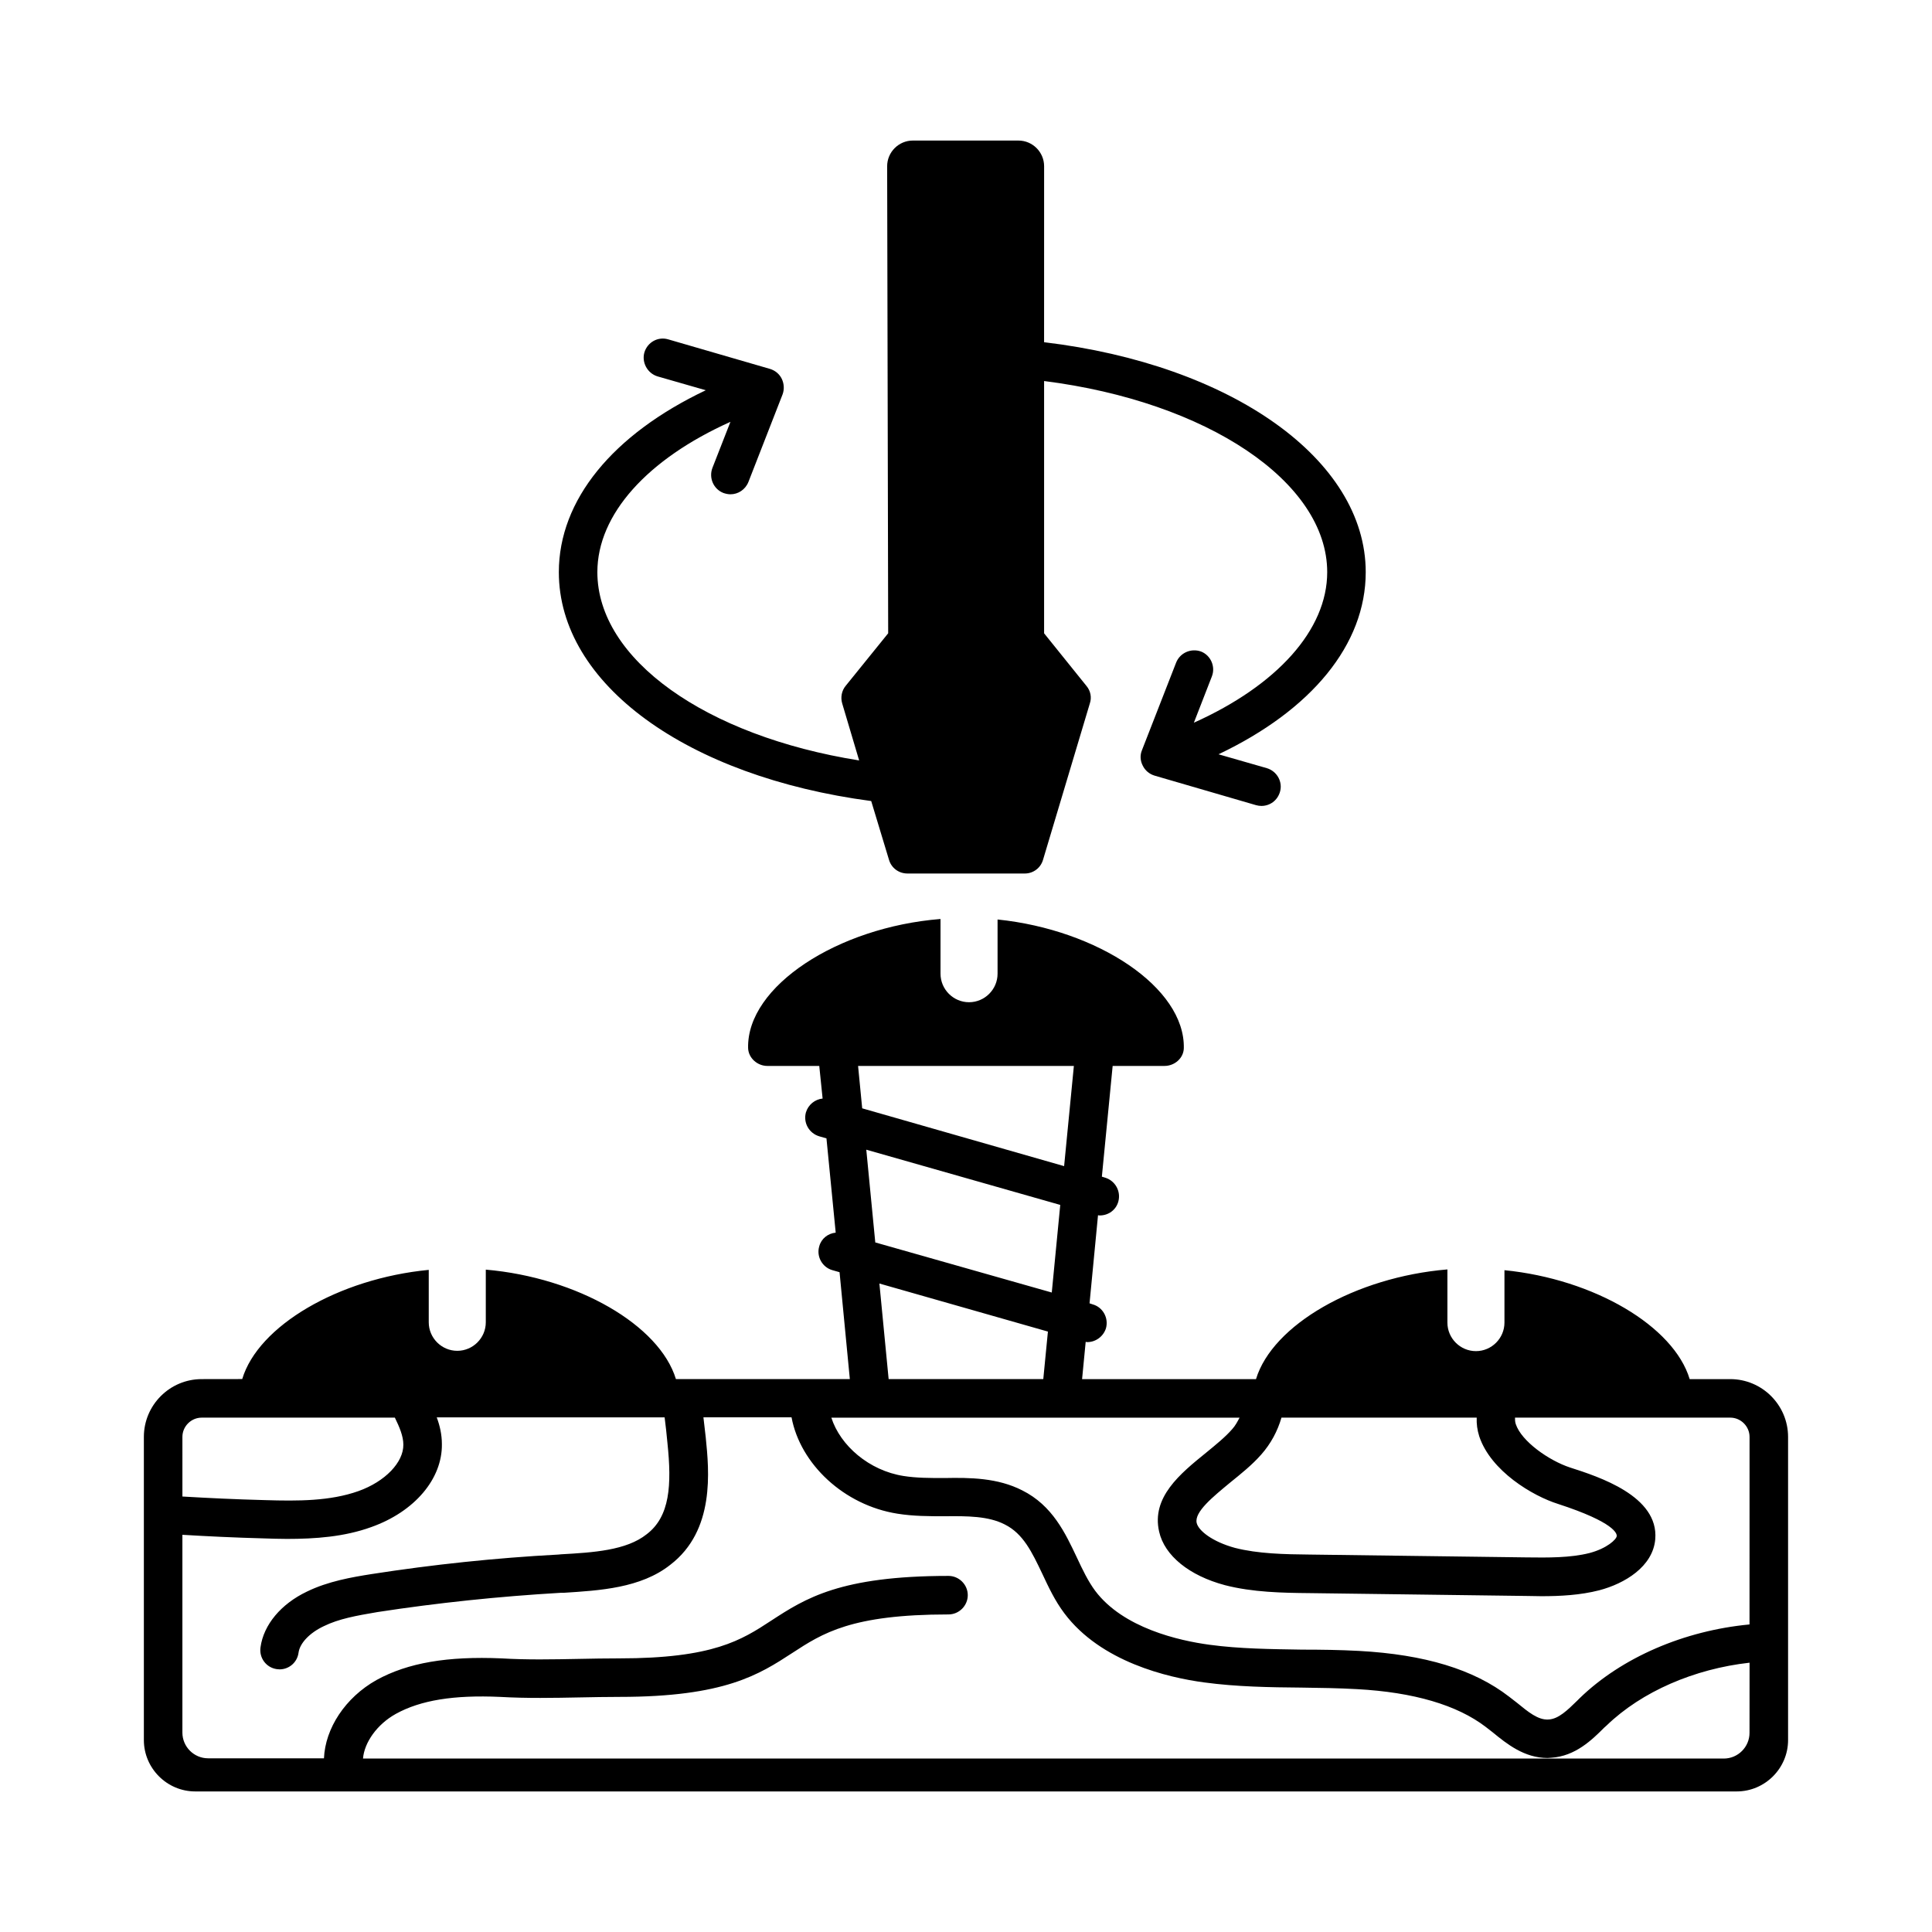
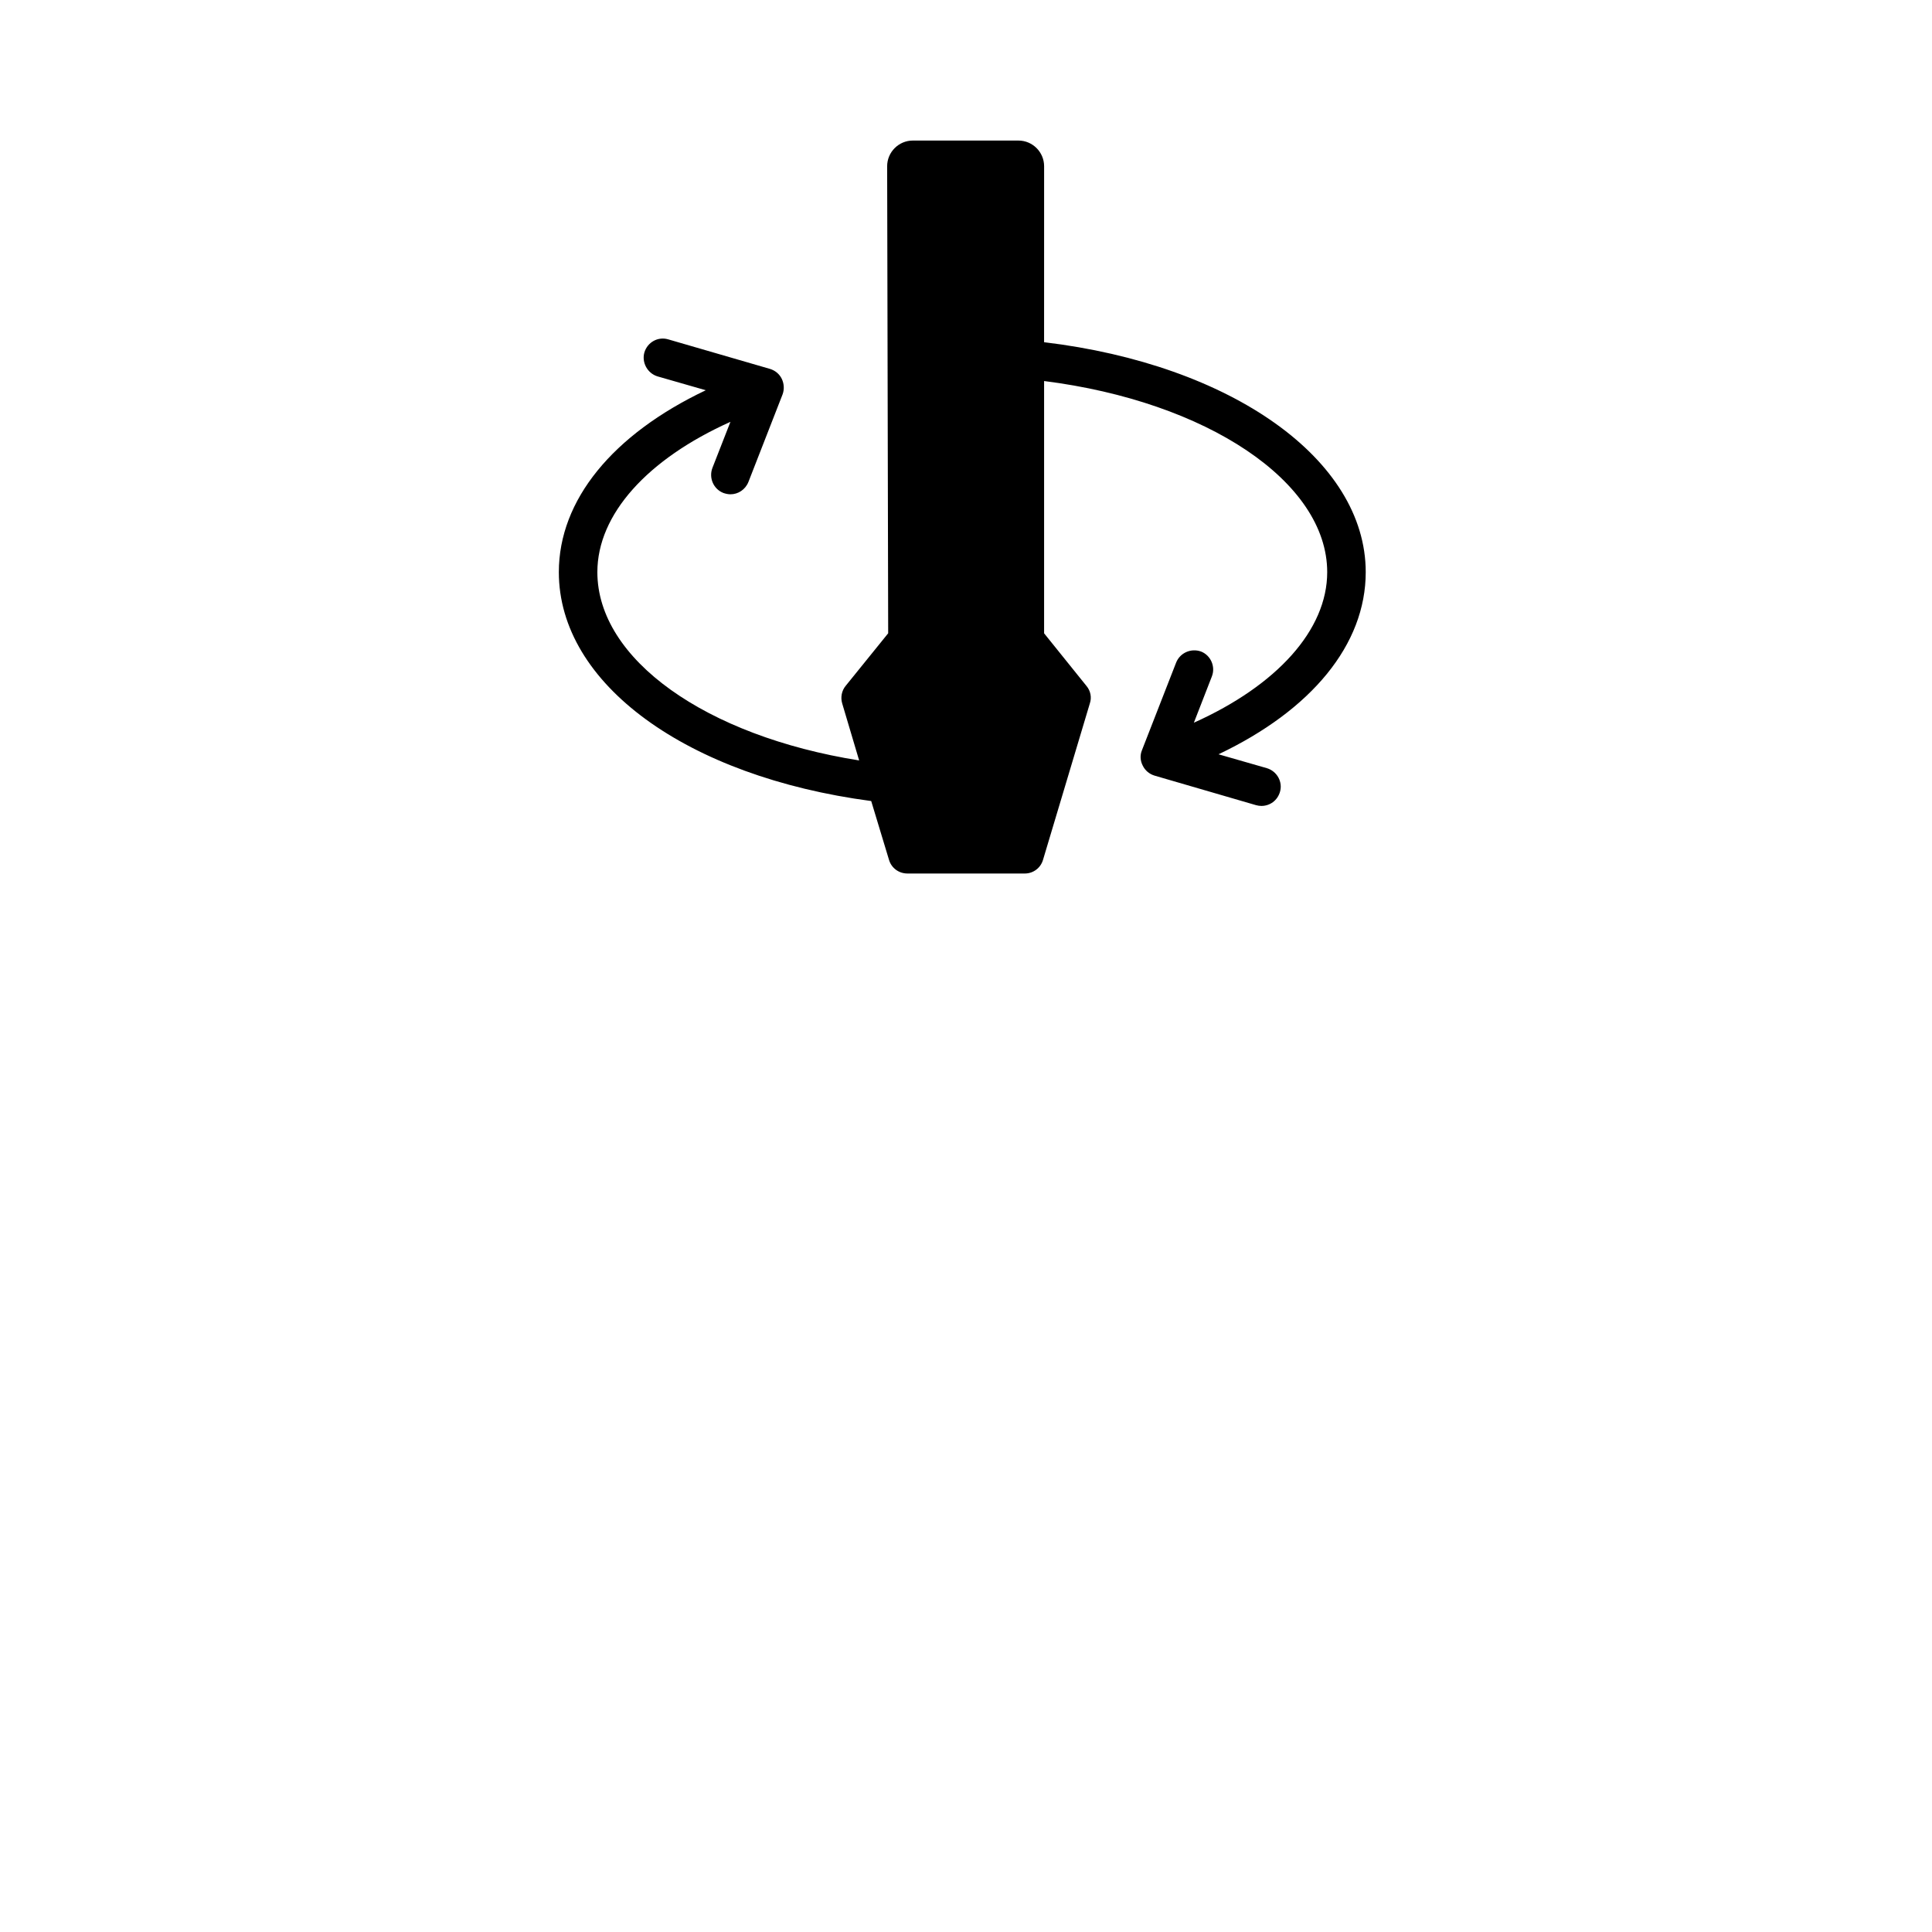
<svg xmlns="http://www.w3.org/2000/svg" fill="#000000" width="800px" height="800px" version="1.1" viewBox="144 144 512 512">
  <g>
    <path d="m374.88 356.29 4.699 15.523c0.613 2.18 2.586 3.676 4.902 3.676h31.113c2.246 0 4.223-1.496 4.832-3.676l12.391-41.395c0.543-1.566 0.203-3.336-0.887-4.629l-11.234-13.957v-66.855c43.098 5.445 75.027 26.688 75.027 50.652 0 15.32-13.344 30.023-35.336 39.895l4.766-12.254c1.02-2.586-0.273-5.582-2.859-6.606-2.656-0.953-5.582 0.34-6.606 2.926l-9.055 23.215c-0.543 1.293-0.477 2.793 0.203 4.086 0.613 1.293 1.77 2.246 3.133 2.656l26.891 7.828c0.477 0.137 0.953 0.203 1.43 0.203 2.246 0 4.223-1.43 4.902-3.676 0.816-2.656-0.75-5.516-3.473-6.332l-12.801-3.676c24.645-11.711 39.012-29.07 39.012-48.27 0-29.887-35.605-55.012-85.238-60.934l0.008-46.633c0-3.746-3.062-6.809-6.809-6.809h-27.98c-3.746 0-6.809 3.062-6.809 6.809l0.273 123.77-11.234 13.891c-1.09 1.293-1.43 3.062-0.953 4.699l4.492 15.109c-40.645-6.469-69.375-26.824-69.375-49.906 0-15.32 13.277-29.957 35.266-39.828l-4.766 12.188c-1.02 2.656 0.273 5.652 2.926 6.672 0.613 0.203 1.227 0.34 1.84 0.34 2.043 0 3.949-1.227 4.766-3.269l9.055-23.215c0.477-1.293 0.41-2.793-0.203-4.086-0.613-1.293-1.77-2.246-3.133-2.656l-26.961-7.828c-2.723-0.816-5.516 0.75-6.332 3.473-0.75 2.656 0.816 5.516 3.473 6.332l12.801 3.676c-24.645 11.711-38.941 29.07-38.941 48.203 0 29.617 33.902 54.195 82.785 60.664z" />
-     <path d="m602.54 509.48h-10.758c-4.223-14.023-25.258-26.484-49.086-28.867v13.891c0 4.152-3.402 7.559-7.559 7.559-4.152 0-7.559-3.402-7.559-7.559v-14.094c-24.441 2.043-46.363 14.707-50.723 29.07h-46.09l0.953-9.871c0.137 0 0.273 0.066 0.41 0.066 2.246 0 4.289-1.496 4.969-3.676 0.75-2.723-0.816-5.582-3.539-6.332l-0.816-0.273 2.246-23.352c0.137 0.066 0.34 0.066 0.477 0.066 2.246 0 4.289-1.43 4.902-3.676 0.75-2.723-0.816-5.516-3.473-6.332l-0.887-0.273 2.859-29.344h13.754c2.656 0 5.039-2.043 5.106-4.699 0.34-16.066-22.809-31.387-49.359-34.109v14.367c0 4.152-3.402 7.559-7.559 7.559-4.152 0-7.559-3.402-7.559-7.559v-14.5c-27.301 2.18-51.336 17.836-50.992 34.176 0.066 2.656 2.449 4.766 5.106 4.766h13.754l0.887 8.645c-2.043 0.203-3.812 1.633-4.426 3.676-0.75 2.723 0.816 5.516 3.539 6.332l1.906 0.543 2.449 24.984c-2.043 0.203-3.812 1.566-4.356 3.609-0.816 2.723 0.816 5.582 3.473 6.332l1.906 0.543 2.723 28.32h-46.09c-4.356-14.297-26.074-26.891-50.383-29.004v13.957c0 4.152-3.402 7.559-7.559 7.559-4.152 0-7.559-3.402-7.559-7.559v-13.891c-23.965 2.316-45.207 14.844-49.43 28.934l-10.75 0.016c-8.441 0-15.316 6.875-15.316 15.316v80.336c0 7.488 6.129 13.617 13.617 13.617h408.5c7.488 0 13.617-6.129 13.617-13.617v-80.336c-0.004-8.441-6.883-15.316-15.324-15.316zm-124.32 20.016c2.586-2.926 4.356-6.262 5.379-9.805h51.742c-0.066 1.633 0.137 3.269 0.68 4.969 3.062 9.191 14.16 15.797 20.902 17.906 15.047 4.902 15.59 7.898 15.523 8.512-0.066 0.887-2.586 3.269-7.215 4.492-5.106 1.293-11.031 1.227-16.68 1.156l-57.395-0.75c-6.738-0.066-13.754-0.203-19.879-1.77-5.992-1.633-9.668-4.562-10.145-6.606-0.68-2.926 4.426-7.012 8.852-10.688 2.856-2.312 5.852-4.695 8.234-7.418zm-49.633-103.01-2.586 26.551-53.512-15.32-1.09-11.234zm-52.629 46.77-2.383-24.578 51.402 14.637-2.246 23.215zm45.75 23.625-1.227 12.594h-40.984l-2.449-25.328zm-229.37 27.914c0-2.793 2.316-5.106 5.106-5.106h51.199c1.227 2.519 2.246 4.902 2.246 7.148 0.066 4.699-4.832 9.805-11.914 12.324-7.488 2.656-16 2.656-24.781 2.383-7.828-0.203-14.91-0.543-21.855-0.953zm415.3 78.43c0 3.746-3.062 6.809-6.809 6.809h-360.63c0.34-4.223 3.676-9.055 8.715-11.848 6.535-3.609 15.32-5.039 27.574-4.492 7.148 0.41 14.297 0.273 21.242 0.137 3.473-0.066 6.945-0.137 10.418-0.137 27.914 0 37.035-5.922 45.82-11.641 8.035-5.242 15.66-10.211 41.395-10.211 2.793 0 5.106-2.316 5.106-5.106 0-2.793-2.316-5.106-5.106-5.106-28.73 0-37.988 5.992-46.977 11.848-7.898 5.176-15.387 10.008-40.305 10.008-3.539 0-7.082 0.066-10.621 0.137-7.082 0.137-13.754 0.273-20.562-0.137-14.297-0.613-24.781 1.156-33.09 5.719-8.375 4.699-13.617 12.867-13.957 20.766l-30.707-0.004c-3.746 0-6.809-3.062-6.809-6.809v-52.422c6.875 0.41 13.891 0.75 21.582 0.953 2.043 0.066 4.086 0.137 6.129 0.137 7.488 0 15.184-0.543 22.332-3.133 11.508-4.086 18.859-12.801 18.723-21.992 0-2.519-0.543-4.902-1.363-7.082h60.391c0.273 2.18 0.543 4.426 0.75 6.809 1.156 11.098 0.68 19.473-5.516 24.168-5.379 4.289-14.16 4.832-22.672 5.309l-0.68 0.066c-16.68 0.887-33.359 2.656-49.562 5.176-5.176 0.816-11.508 1.906-17.09 4.629-6.875 3.269-11.508 8.781-12.324 14.773-0.41 2.793 1.496 5.379 4.289 5.785 0.273 0 0.477 0.066 0.75 0.066 2.519 0 4.699-1.84 5.039-4.426 0.34-2.519 2.926-5.242 6.672-7.012 4.016-1.973 8.645-2.793 14.23-3.746 15.93-2.449 32.203-4.152 48.543-5.106h0.75c9.602-0.613 20.492-1.227 28.32-7.422 11.914-9.121 10.281-24.918 9.395-33.77-0.203-1.77-0.41-3.539-0.613-5.309h23.352c2.316 12.391 13.891 23.285 28.051 25.531 4.223 0.68 8.441 0.68 12.461 0.68 6.059-0.066 11.641-0.066 16 2.18 4.902 2.449 7.215 7.352 9.941 13.07 1.633 3.473 3.336 7.148 5.856 10.484 9.668 12.867 27.367 17.02 37.105 18.312 8.578 1.156 17.293 1.293 25.734 1.363 4.902 0.066 9.805 0.137 14.707 0.41 15.047 0.816 26.551 4.223 34.109 10.008l1.84 1.43c3.746 3.062 8.375 6.809 14.57 6.809 0.34 0 0.613-0.066 0.953-0.066 6.398-0.41 10.824-4.766 14.023-7.965l0.68-0.613c9.328-8.988 23.215-14.977 37.855-16.613zm0-28.73c-17.293 1.633-33.836 8.715-45.004 19.539l-0.68 0.68c-2.519 2.449-4.902 4.832-7.559 4.969-2.793 0.203-5.445-2.043-8.375-4.426l-2.109-1.633c-9.328-7.215-22.332-11.164-39.762-12.117-5.039-0.273-10.078-0.34-15.113-0.34-8.102-0.137-16.543-0.203-24.508-1.293-8.102-1.09-22.875-4.426-30.297-14.297-1.906-2.586-3.336-5.582-4.832-8.781-3.062-6.469-6.469-13.82-14.5-17.836-6.535-3.336-13.82-3.402-20.629-3.269-3.812 0-7.422 0-10.824-0.543-9.121-1.43-16.75-8.035-19.133-15.453h108.18c-0.543 1.02-1.09 2.109-1.973 3.062-1.77 2.043-4.289 4.086-6.945 6.262-6.809 5.516-14.5 11.777-12.391 20.902 1.43 6.332 7.965 11.641 17.43 14.16 7.352 1.906 15.387 2.043 22.398 2.109l57.395 0.75c1.363 0 2.723 0.066 4.086 0.066 4.969 0 10.281-0.273 15.32-1.566 6.738-1.77 14.23-6.262 14.844-13.547 0.953-11.438-14.977-16.543-22.602-18.996-5.582-1.84-12.867-6.945-14.367-11.508-0.203-0.613-0.203-1.156-0.203-1.703h57.055c2.793 0 5.106 2.316 5.106 5.106z" />
  </g>
</svg>